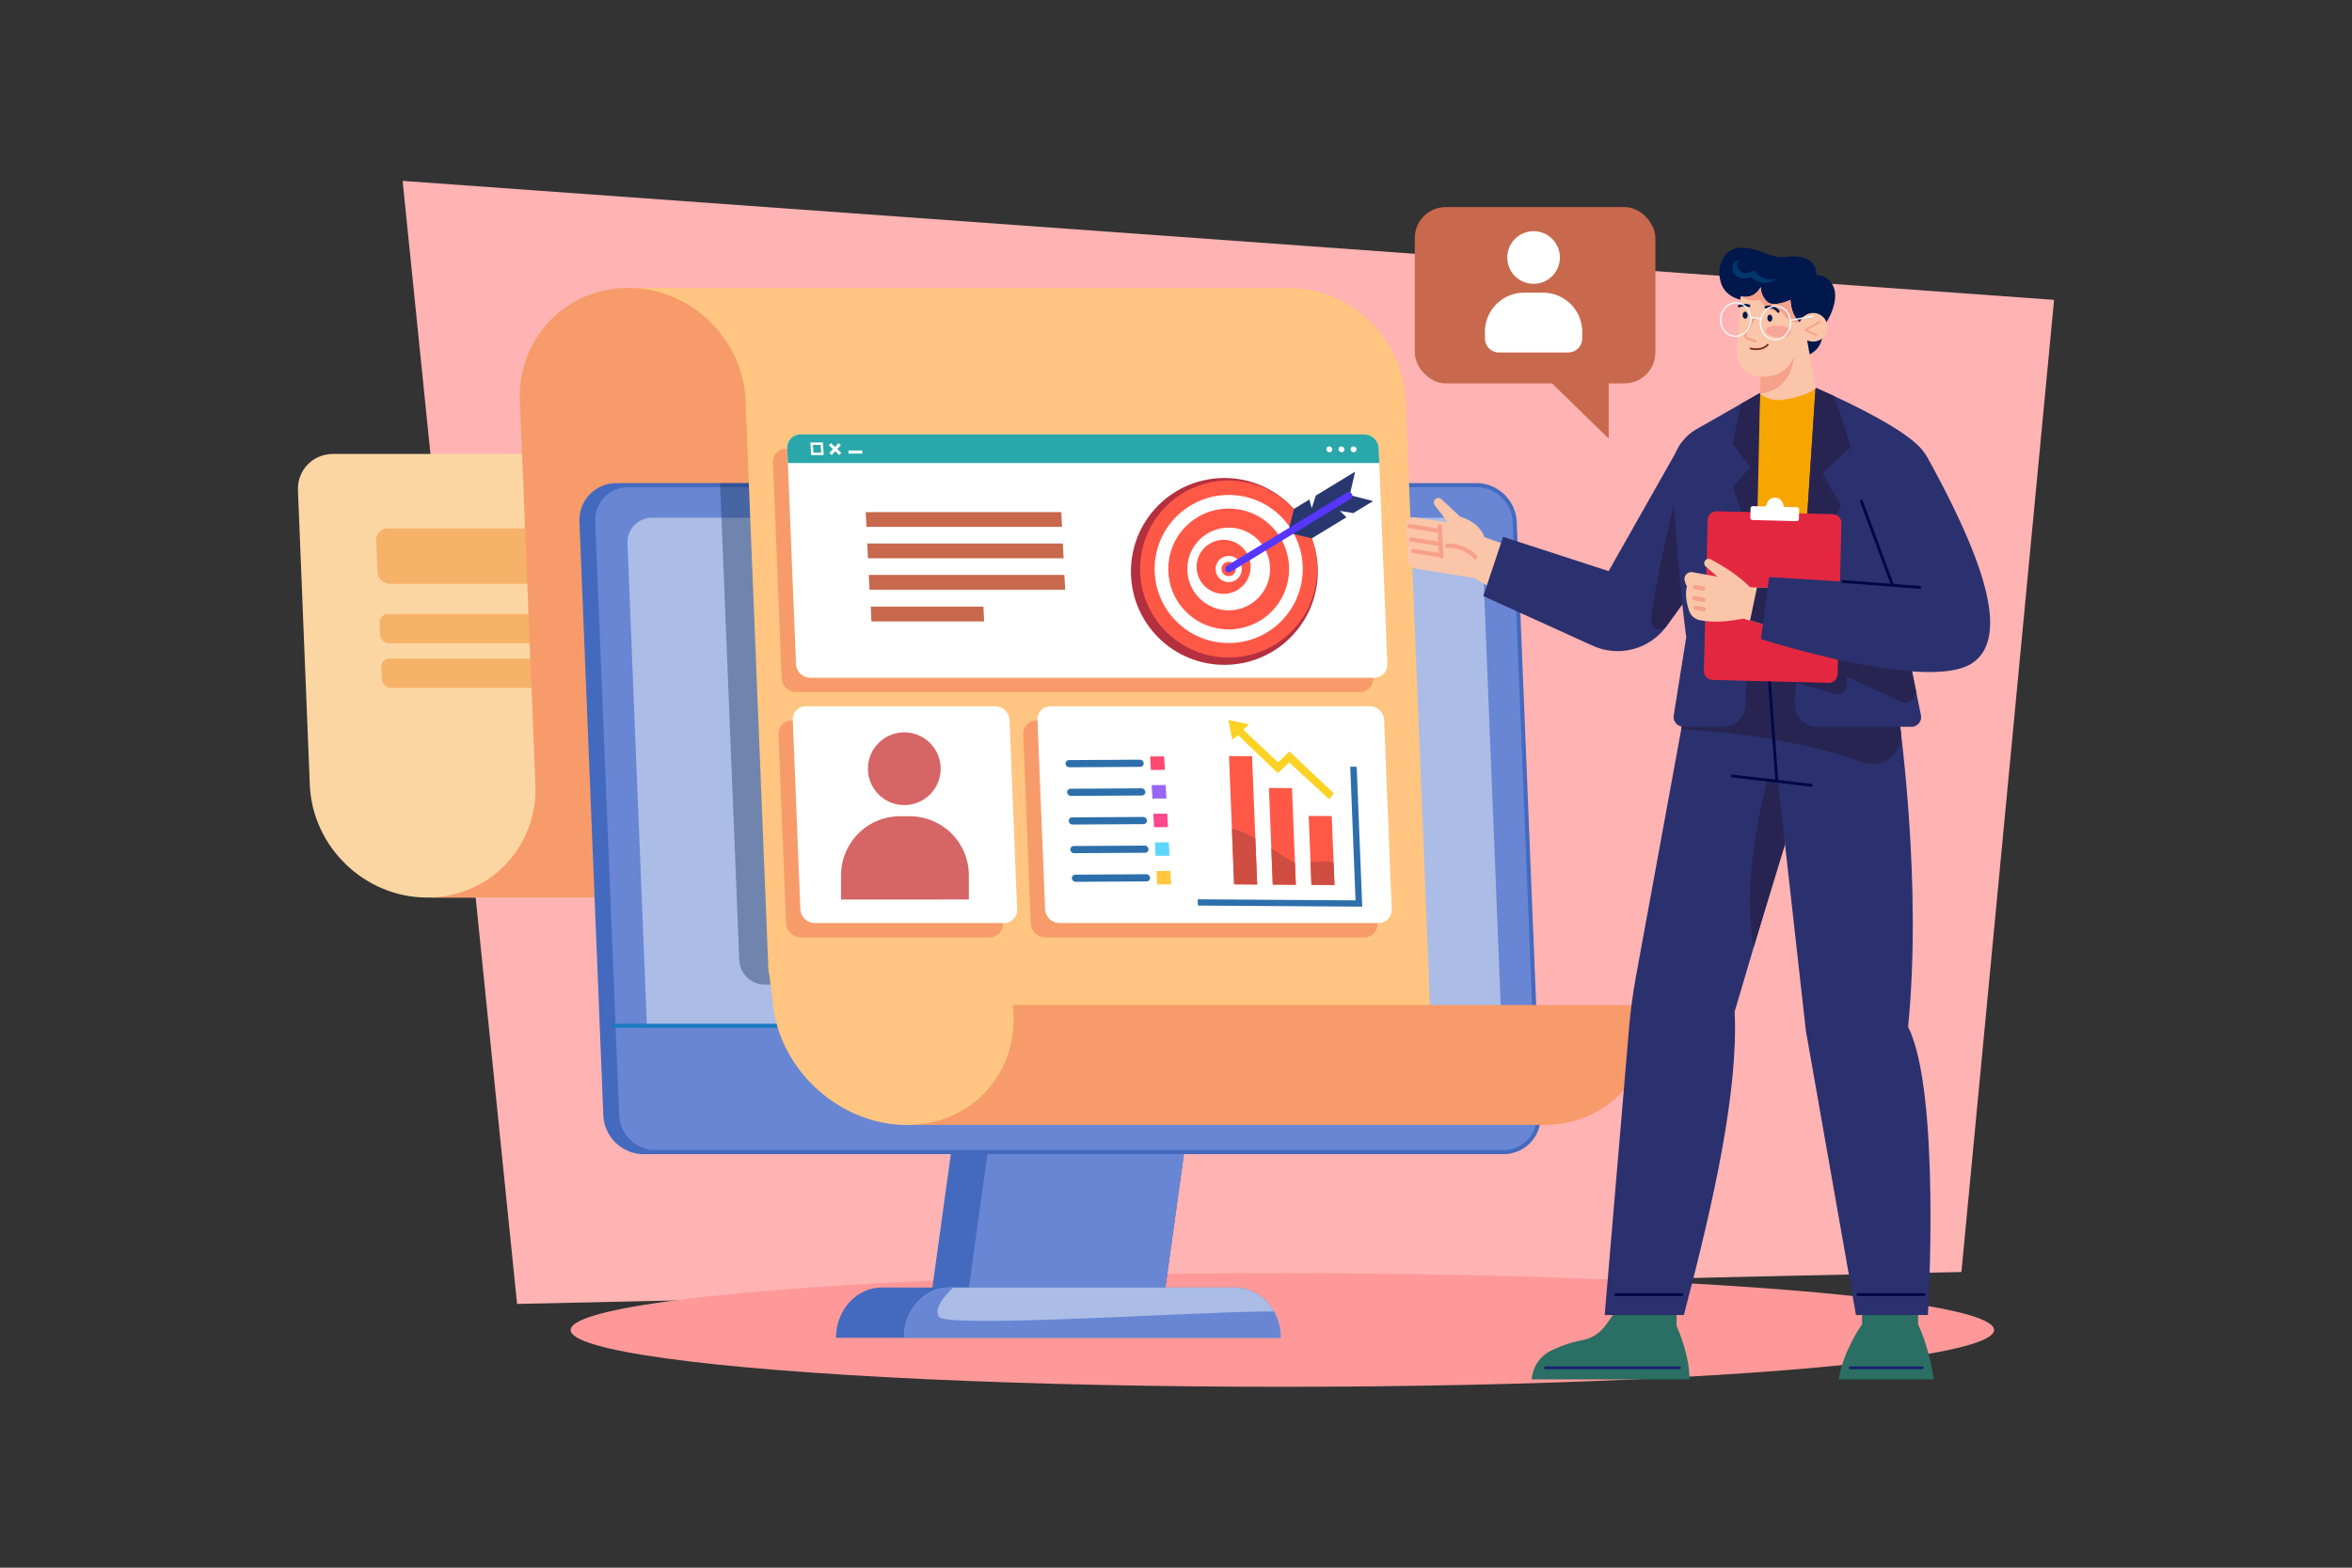
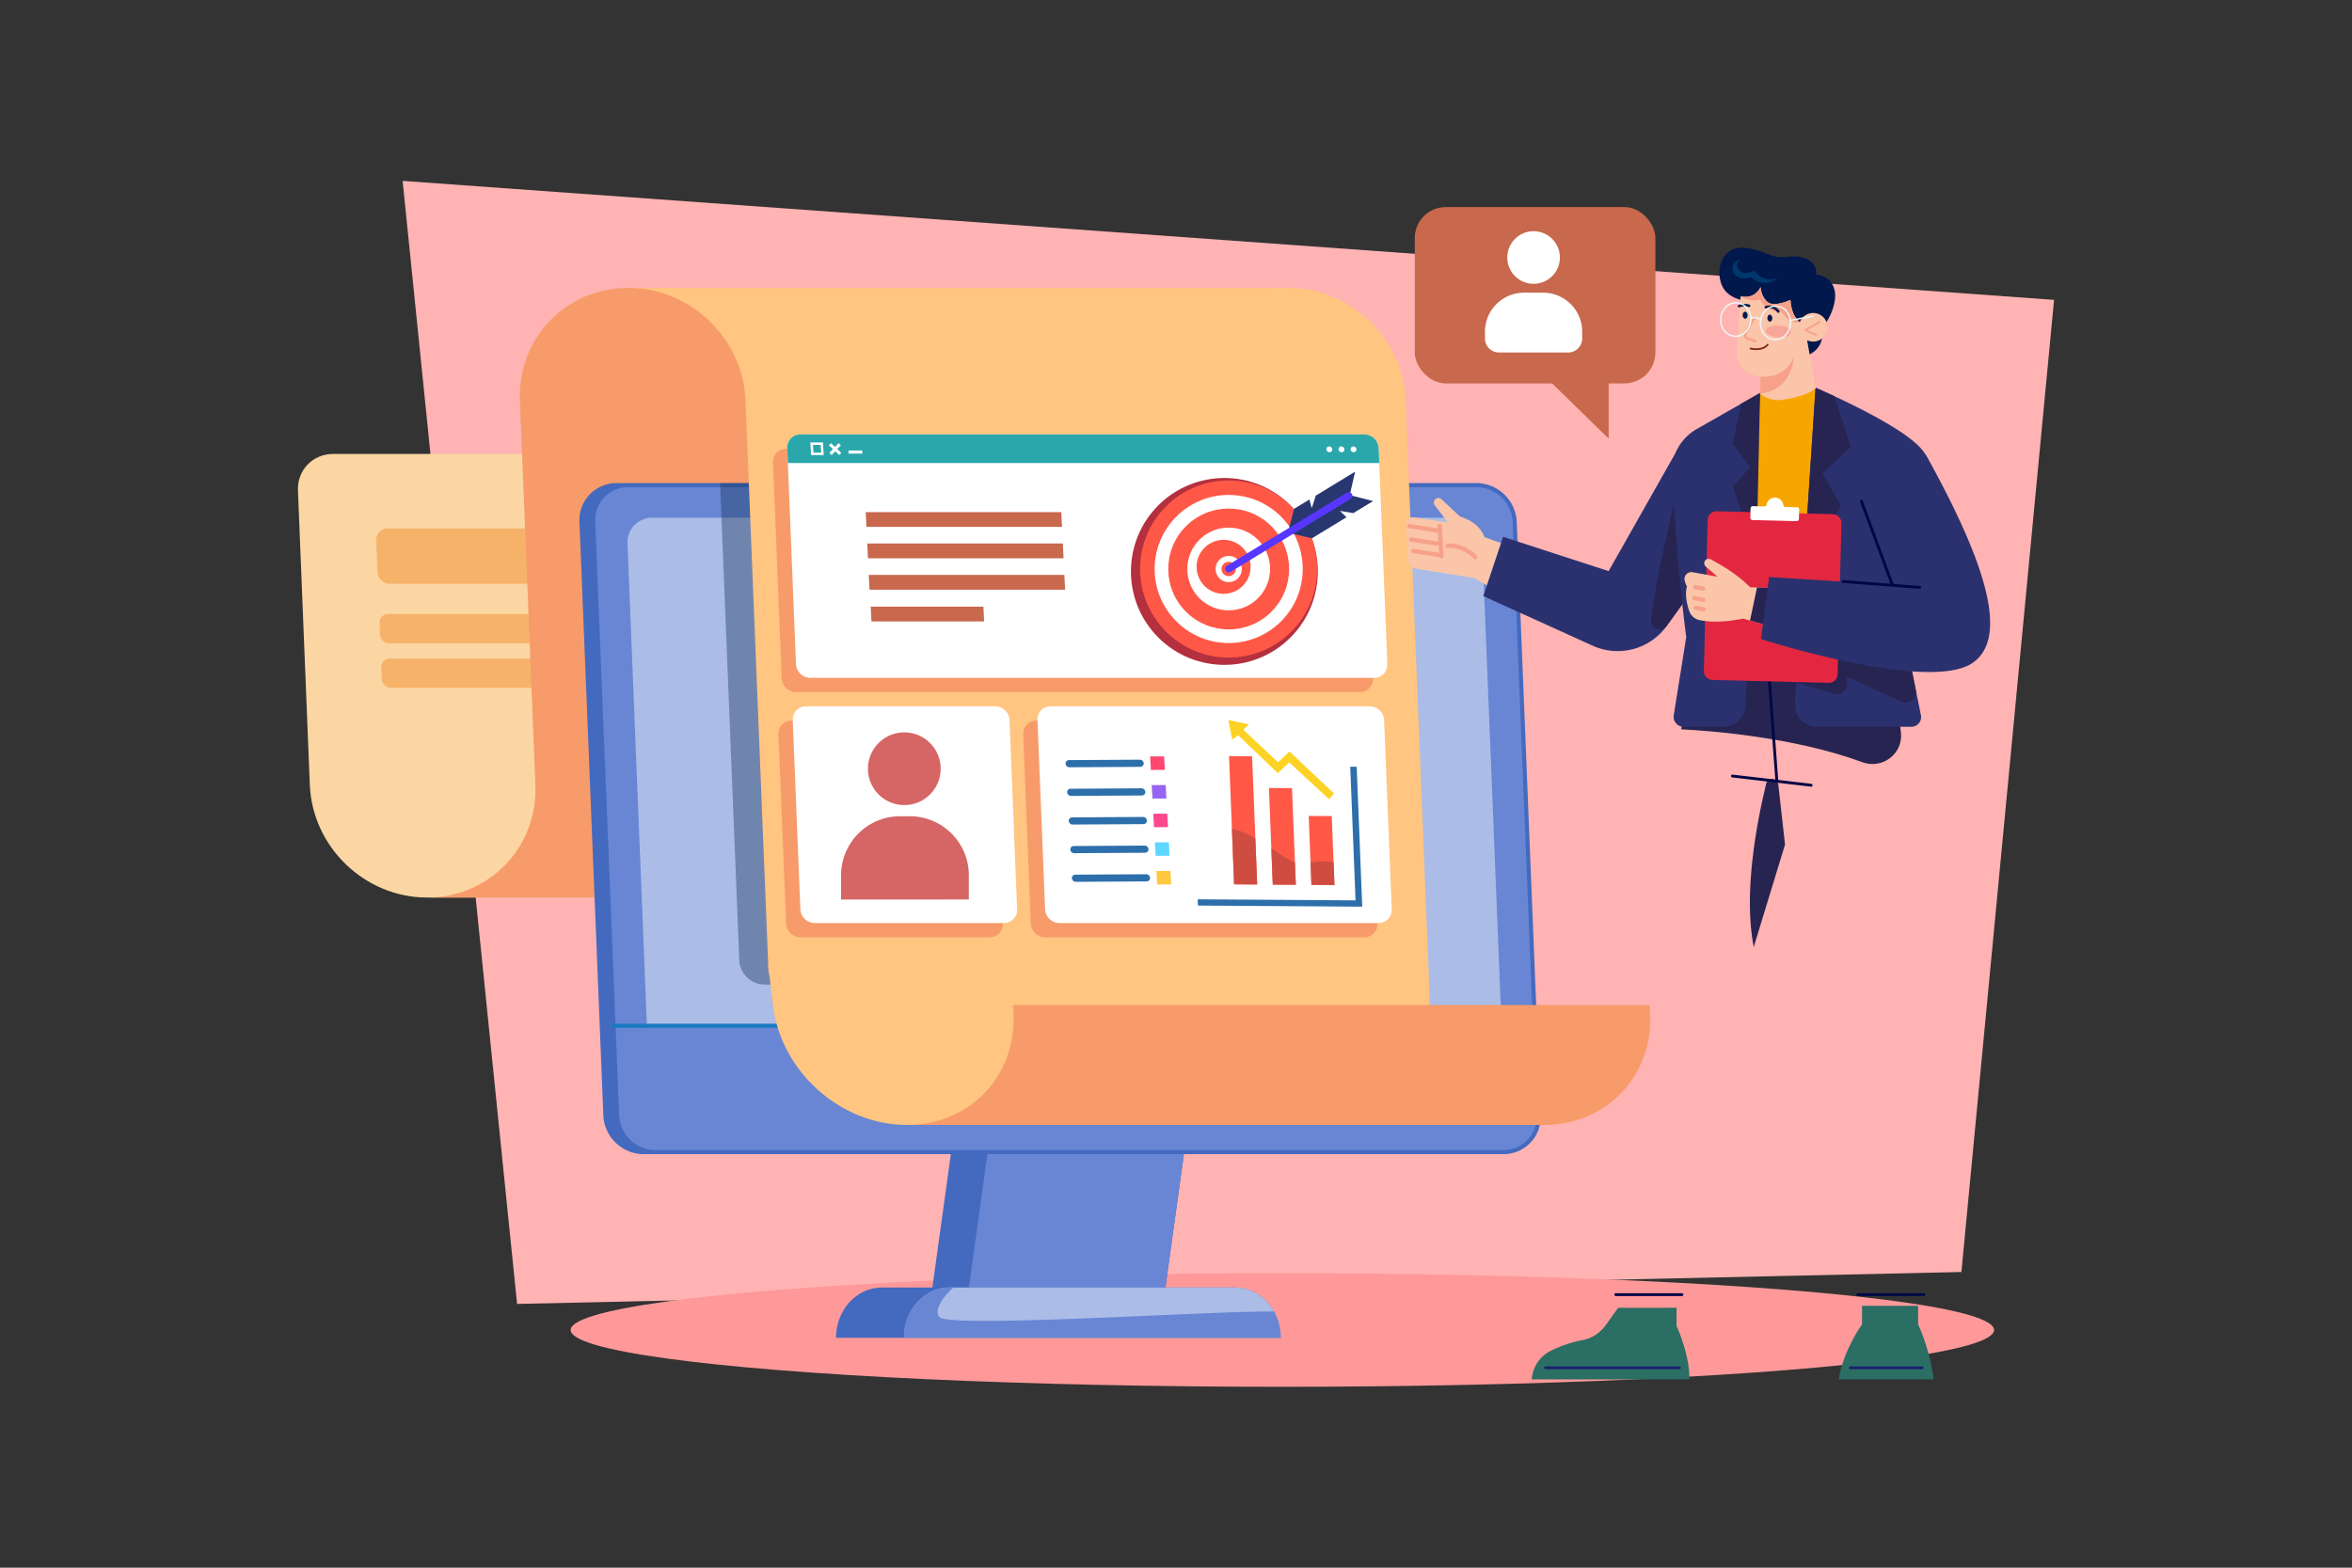
<svg xmlns="http://www.w3.org/2000/svg" viewBox="0 0 4680 3120">
  <rect x="0" y="0" width="4680" height="3120" fill="#333333" stroke="none" />
  <defs>
    <style>.cls-1,.cls-13{fill:#fff;}.cls-1{opacity:0;}.cls-2{fill:#ffb3b3;}.cls-3{fill:#f99;}.cls-4{fill:#436abf;}.cls-5{fill:#6886d4;}.cls-6{fill:#abbce6;}.cls-7{fill:#fbd6a2;}.cls-8{fill:#f7b26a;}.cls-9{fill:#f79b6a;}.cls-10{opacity:0.39;}.cls-11{fill:#122f54;}.cls-12{fill:#ffc581;}.cls-14{fill:#197ac0;}.cls-15{fill:#122f7b;}.cls-16{fill:#407af2;}.cls-17{fill:#2aa7aa;}.cls-18{fill:#d66565;}.cls-19{fill:#c8684d;}.cls-20{fill:#ff5847;}.cls-21{fill:#cf4d40;}.cls-22{fill:#fcd224;}.cls-23{fill:#2d6fab;}.cls-24{fill:#fe4870;}.cls-25{fill:#9665f4;}.cls-26{fill:#fc488c;}.cls-27{fill:#5ed7ff;}.cls-28{fill:#ffc83e;}.cls-29{fill:#b4303f;}.cls-30{fill:#283770;}.cls-31{fill:#5737ff;}.cls-32{fill:#2a6e64;}.cls-33{fill:#1a2270;}.cls-34{fill:#2a316e;}.cls-35{fill:#fbc5a9;}.cls-36{fill:#f7a18a;}.cls-37{fill:#272452;}.cls-38{fill:#f7a500;}.cls-39{fill:#000745;}.cls-40{fill:#e32740;}.cls-41{fill:#00184c;}.cls-42{fill:#7c2c19;}.cls-43{fill:#00386e;}.cls-44{opacity:0.5;}.cls-45{fill:#f3888a;}.cls-46{fill:#eef6f9;}</style>
  </defs>
  <title>08</title>
  <g id="_08" data-name="08">
    <rect id="_08-2" data-name="08" class="cls-1" width="4680" height="3120" />
    <polygon class="cls-2" points="801.12 360 1028.87 2595.06 3902.82 2531.53 4087.18 596.79 801.12 360" />
    <ellipse class="cls-3" cx="2551.63" cy="2646.93" rx="1416.21" ry="113.07" />
    <polygon class="cls-4" points="1852.06 2585.32 2315.79 2585.32 2359.8 2267.45 1896.06 2267.45 1852.06 2585.32" />
    <polygon class="cls-5" points="1924.76 2585.32 2315.79 2585.32 2345 2374.3 2359.79 2267.45 1968.77 2267.45 1924.76 2585.32" />
    <path class="cls-4" d="M1663.47,2662.46h884.89c0-27.66-10.22-52.64-26.68-70.77s-39.24-29.3-64.37-29.3H1754.57C1704.26,2562.39,1663.47,2607.19,1663.47,2662.46Z" />
    <path class="cls-6" d="M1798.7,2662.46h749.66a107.07,107.07,0,0,0-13.37-52.21,100.35,100.35,0,0,0-13.31-18.56c-16.45-18.12-39.24-29.3-64.37-29.3H1889.75C1839.44,2562.39,1798.7,2607.2,1798.7,2662.46Z" />
    <path class="cls-5" d="M1798.7,2662.46h749.66a107.07,107.07,0,0,0-13.37-52.21c-116.29-2.18-651.19,34.39-666.6,10.41-10.45-16.26,10.55-41.28,28.4-58.27h-7C1839.44,2562.39,1798.7,2607.2,1798.7,2662.46Z" />
    <path class="cls-7" d="M1939.1,1786.29H849.92c-123.95,0-228.47-100.48-233.46-224.43l-23.59-586c-1.6-40,29.5-72.37,69.47-72.37H1831.19c40,0,73.68,32.4,75.29,72.37l23.58,586c5,124,109.52,224.43,233.46,224.43Z" />
    <path class="cls-8" d="M775.87,1161.92h963.69a22.64,22.64,0,0,0,22.8-23.76l-2.52-62.73a25,25,0,0,0-24.72-23.76H771.43a22.64,22.64,0,0,0-22.8,23.76l2.52,62.73A25,25,0,0,0,775.87,1161.92Z" />
    <path class="cls-8" d="M774.16,1280.37h976.65a16.47,16.47,0,0,0,16.58-17.28l-1-23.76a18.14,18.14,0,0,0-18-17.28H771.81a16.48,16.48,0,0,0-16.59,17.28l1,23.76A18.15,18.15,0,0,0,774.16,1280.37Z" />
    <path class="cls-8" d="M777.72,1368.93h976.65a16.48,16.48,0,0,0,16.59-17.28l-1-23.75a18.15,18.15,0,0,0-18-17.28H775.37a16.46,16.46,0,0,0-16.58,17.28l1,23.75A18.16,18.16,0,0,0,777.72,1368.93Z" />
    <path class="cls-9" d="M1065.31,1561.86l-30.77-764.48c-5-124,91.44-224.43,215.39-224.43h1313.6c-123.94,0-220.38,100.48-215.39,224.43h0l30.77,764.48c5,124-150.61,224.43-274.56,224.43H849.92C973.86,1786.29,1070.3,1685.81,1065.31,1561.86Z" />
    <path class="cls-5" d="M1303.81,2292.9H2991.46c40.29,0,71.64-32.67,70-73l-47.56-1181.46c-1.62-40.29-35.6-73-75.89-73H1250.38c-40.3,0-71.65,32.67-70,73l47.55,1181.46C1229.53,2260.23,1263.51,2292.9,1303.81,2292.9Z" />
    <path class="cls-4" d="M1200.54,2220.11,1153,1038.64A73.58,73.58,0,0,1,1227,961.48H2938c42.36,0,78.22,34.47,79.93,76.83l47.56,1181.47a73.58,73.58,0,0,1-74.06,77.16h-1711C1238.11,2296.94,1202.25,2262.47,1200.54,2220.11Zm49.83-1250.56a65.51,65.51,0,0,0-66,68.76L1232,2219.78c1.53,38.1,33.77,69.09,71.86,69.09H2991.46a65.51,65.51,0,0,0,66-68.76l-47.56-1181.47c-1.53-38.1-33.77-69.09-71.86-69.09Z" />
    <path class="cls-6" d="M1297.94,1030.33H2895.69c28.4,0,52.36,23,53.5,51.43l38.63,959.72H1287.2l-38.63-959.72A49,49,0,0,1,1297.94,1030.33Z" />
    <g class="cls-10">
      <path class="cls-11" d="M2746.4,961.48l38.22,949.45A46.29,46.29,0,0,1,2738,1959.5H1521.55c-26.83,0-49.45-21.75-50.53-48.57L1432.8,961.49Z" />
    </g>
    <path class="cls-12" d="M1474.35,573H2563.53C2687.48,573,2792,673.43,2797,797.37l45.49,1130.07a46.29,46.29,0,0,1-46.62,48.58H1579.41c-26.83,0-49.45-21.75-50.53-48.58L1483.39,797.38c-5-124-109.52-224.43-233.46-224.43Z" />
    <path class="cls-9" d="M1538.14,920.41l1.19,29.57,16.09,400a28.74,28.74,0,0,0,28.46,27.36h1122a26.05,26.05,0,0,0,26.25-27.36L2716,950l-1.19-29.57a28.72,28.72,0,0,0-28.46-27.34h-1122A26.06,26.06,0,0,0,1538.14,920.41Z" />
    <path class="cls-13" d="M1566.53,892l1.19,29.57,16.1,400a28.73,28.73,0,0,0,28.45,27.36h1122a26.07,26.07,0,0,0,26.26-27.36l-16.1-400L2743.22,892a28.72,28.72,0,0,0-28.46-27.34h-1122A26.06,26.06,0,0,0,1566.53,892Z" />
    <path class="cls-14" d="M1220.73,2045.51H3054.29a4,4,0,1,0,0-8.07H1220.73a4,4,0,0,0,0,8.07Z" />
    <path class="cls-9" d="M2079.58,1865.42h635.06a26.06,26.06,0,0,0,26.25-27.35l-15.16-376.63a28.72,28.72,0,0,0-28.45-27.35H2062.22a26.06,26.06,0,0,0-26.25,27.35l15.16,376.63A28.72,28.72,0,0,0,2079.58,1865.42Z" />
    <path class="cls-9" d="M1592.65,1865.42h376.63a26.07,26.07,0,0,0,26.25-27.35l-15.16-376.63a28.72,28.72,0,0,0-28.45-27.35H1575.29a26.06,26.06,0,0,0-26.25,27.35l15.16,376.63A28.73,28.73,0,0,0,1592.65,1865.42Z" />
    <path class="cls-13" d="M2108,1837H2743a26.06,26.06,0,0,0,26.25-27.35l-15.16-376.62a28.72,28.72,0,0,0-28.45-27.35H2090.61a26.06,26.06,0,0,0-26.25,27.35l15.16,376.62A28.72,28.72,0,0,0,2108,1837Z" />
    <path class="cls-13" d="M1621,1837h376.63a26.06,26.06,0,0,0,26.25-27.35l-15.16-376.62a28.72,28.72,0,0,0-28.45-27.35H1603.68a26.06,26.06,0,0,0-26.25,27.35l15.16,376.62A28.72,28.72,0,0,0,1621,1837Z" />
    <ellipse class="cls-15" cx="2188.73" cy="2156.87" rx="41.92" ry="50.02" />
    <ellipse class="cls-16" cx="2177.76" cy="2156.87" rx="41.92" ry="50.02" />
    <path class="cls-17" d="M1566.53,892l1.19,29.57H2744.41L2743.22,892a28.72,28.72,0,0,0-28.46-27.34h-1122A26.06,26.06,0,0,0,1566.53,892Z" />
    <polygon class="cls-13" points="1688.47 902.74 1716.03 902.74 1715.65 896.61 1688.1 896.61 1688.47 902.74" />
    <polygon class="cls-13" points="1654.82 905.69 1673.1 886.21 1668.5 881.88 1650.22 901.36 1654.82 905.69" />
    <polygon class="cls-13" points="1674.04 901.36 1653.35 881.88 1649.29 886.21 1669.97 905.69 1674.04 901.36" />
    <path class="cls-13" d="M1612.39,880.57l1.56,25.12h25.12l-1.55-25.12Zm5.17,4.87H1633l1,15.39h-15.39Z" />
    <path class="cls-13" d="M2639.34,894.26a6.26,6.26,0,0,0,6.16,5.8,5.39,5.39,0,0,0,5.44-5.8,6.26,6.26,0,0,0-6.16-5.8A5.39,5.39,0,0,0,2639.34,894.26Z" />
    <path class="cls-13" d="M2663.43,894.26a6.26,6.26,0,0,0,6.16,5.8,5.39,5.39,0,0,0,5.44-5.8,6.26,6.26,0,0,0-6.16-5.8A5.39,5.39,0,0,0,2663.43,894.26Z" />
    <path class="cls-13" d="M2687.52,894.26a6.26,6.26,0,0,0,6.16,5.8,5.4,5.4,0,0,0,5.44-5.8,6.26,6.26,0,0,0-6.16-5.8A5.39,5.39,0,0,0,2687.52,894.26Z" />
    <path class="cls-12" d="M1528.65,1921.47l9.39,78.75c15.18,131.82,134.35,238.69,266.18,238.69h782.32c131.82,0,273.63-106.87,258.45-238.69l-2.51-72.78Z" />
    <path class="cls-9" d="M2015.41,2000.22C2030.59,2132,1936,2238.9,1804.22,2238.9H3071c131.82,0,226.38-106.86,211.19-238.68Z" />
    <circle class="cls-18" cx="1799.38" cy="1529.9" r="72.39" transform="translate(-554.77 1720.45) rotate(-45)" />
    <path class="cls-18" d="M1673.55,1790.22V1742a117.53,117.53,0,0,1,117.53-117.53h19.19A117.53,117.53,0,0,1,1927.8,1742v48.19Z" />
    <polygon class="cls-19" points="1724.01 1048.62 2113.24 1048.62 2111.79 1019.21 1722.56 1019.21 1724.01 1048.62" />
    <polygon class="cls-19" points="1727.08 1111.1 2116.31 1111.1 2114.86 1081.69 1725.63 1081.69 1727.08 1111.1" />
    <polygon class="cls-19" points="1730.15 1173.58 2119.38 1173.58 2117.93 1144.16 1728.7 1144.16 1730.15 1173.58" />
    <polygon class="cls-19" points="1734.01 1236.76 1958.22 1236.76 1956.78 1207.35 1732.57 1207.35 1734.01 1236.76" />
    <polygon class="cls-20" points="2445.52 1504.75 2455.63 1759.97 2501.51 1760.28 2491.39 1505.05 2445.52 1504.75" />
    <polygon class="cls-20" points="2524.94 1568.24 2532.56 1760.48 2578.43 1760.79 2570.81 1568.54 2524.94 1568.24" />
    <polygon class="cls-20" points="2604.05 1623.87 2609.48 1761 2655.35 1761.3 2649.92 1624.17 2604.05 1623.87" />
    <path class="cls-21" d="M2451.26,1649.56l4.37,110.41,45.88.31-3.64-91.93C2482.74,1659.81,2467,1652.7,2451.26,1649.56Z" />
    <path class="cls-21" d="M2529.69,1688.3l2.87,72.18,45.87.31-1.75-44.15C2563.27,1711.1,2547.26,1700,2529.69,1688.3Z" />
    <path class="cls-21" d="M2607.72,1716.66l1.76,44.34,45.87.3-1.78-45C2642,1714.27,2624.87,1712.78,2607.72,1716.66Z" />
    <polygon class="cls-22" points="2644.66 1590.62 2565.08 1517.26 2542.76 1538.78 2463.7 1463.24 2451.86 1472.07 2444.07 1432.94 2485.12 1441.54 2473.96 1452.39 2543.09 1517.11 2565.71 1495.54 2654.3 1579.13 2644.66 1590.62" />
    <polygon class="cls-23" points="2383.64 1802.23 2710.59 1804.41 2699.56 1526.02 2686.71 1525.93 2697.25 1791.89 2383.15 1789.8 2383.64 1802.23" />
    <polygon class="cls-24" points="2290 1532.3 2317.8 1532.13 2316.32 1505.33 2288.52 1505.49 2290 1532.3" />
    <path class="cls-23" d="M2128,1527l140.77-.83a6.85,6.85,0,0,0,7-7.18h0a7.71,7.71,0,0,0-7.79-7.09l-140.76.84a6.85,6.85,0,0,0-7,7.17h0A7.72,7.72,0,0,0,2128,1527Z" />
    <polygon class="cls-25" points="2293.15 1589.3 2320.95 1589.13 2319.47 1562.33 2291.67 1562.49 2293.15 1589.3" />
    <path class="cls-23" d="M2131.19,1584l140.77-.84a6.85,6.85,0,0,0,7-7.18h0a7.71,7.71,0,0,0-7.79-7.09l-140.76.84a6.86,6.86,0,0,0-7,7.18h0A7.73,7.73,0,0,0,2131.19,1584Z" />
    <polygon class="cls-26" points="2296.3 1646.3 2324.1 1646.13 2322.62 1619.33 2294.82 1619.49 2296.3 1646.3" />
    <path class="cls-23" d="M2134.34,1641l140.77-.84a6.84,6.84,0,0,0,7-7.17h0a7.71,7.71,0,0,0-7.79-7.09l-140.76.83a6.86,6.86,0,0,0-7,7.18h0A7.73,7.73,0,0,0,2134.34,1641Z" />
    <polygon class="cls-27" points="2299.45 1703.3 2327.25 1703.14 2325.77 1676.33 2297.97 1676.49 2299.45 1703.3" />
    <path class="cls-23" d="M2137.49,1698l140.77-.84a6.84,6.84,0,0,0,7-7.17h0a7.71,7.71,0,0,0-7.79-7.09l-140.76.83a6.86,6.86,0,0,0-7,7.18h0A7.73,7.73,0,0,0,2137.49,1698Z" />
    <polygon class="cls-28" points="2302.6 1760.3 2330.4 1760.14 2328.92 1733.33 2301.12 1733.49 2302.6 1760.3" />
    <path class="cls-23" d="M2140.64,1755l140.77-.83a6.85,6.85,0,0,0,7-7.18h0a7.71,7.71,0,0,0-7.79-7.09l-140.77.83a6.86,6.86,0,0,0-7,7.18h0A7.73,7.73,0,0,0,2140.64,1755Z" />
    <circle class="cls-29" cx="2436.27" cy="1137.27" r="185.95" transform="translate(-90.6 2055.8) rotate(-45)" />
    <circle class="cls-20" cx="2444.85" cy="1132.4" r="176.27" transform="translate(-84.65 2060.44) rotate(-45)" />
    <circle class="cls-13" cx="2444.85" cy="1132.4" r="147.36" transform="translate(-84.65 2060.44) rotate(-45)" />
    <circle class="cls-20" cx="2444.85" cy="1132.4" r="120.25" transform="translate(-84.65 2060.44) rotate(-45)" />
    <circle class="cls-13" cx="2444.85" cy="1132.4" r="82.34" transform="translate(-84.65 2060.44) rotate(-45)" />
    <circle class="cls-20" cx="2444.85" cy="1132.4" r="53.94" transform="matrix(0.85, -0.52, 0.52, 0.85, -232.26, 1436.9)" />
    <circle class="cls-13" cx="2444.85" cy="1132.4" r="26.13" transform="translate(-249.45 1151.64) rotate(-25.26)" />
    <path class="cls-20" d="M2458.69,1135.77a14.25,14.25,0,1,1-10.48-17.22A14.25,14.25,0,0,1,2458.69,1135.77Z" />
    <path class="cls-30" d="M2692.85,1021.15l-26.73-4.31,13.05,12.64-68.74,41.86-47.49-11.21,122.73-74.75,46.47,11.84Z" />
    <path class="cls-30" d="M2685.67,985.38l-122.73,74.75,11.83-47.35,30.65-18.66c2.23,7.5,4.35,17.3,4.79,16.6s4-12.11,8-24.38l78.28-47.68Z" />
    <path class="cls-31" d="M2443.25,1139a7.18,7.18,0,0,1-2-13.11l238.48-145.24a7.19,7.19,0,1,1,7.48,12.27l-238.49,145.24A7.13,7.13,0,0,1,2443.25,1139Z" />
    <path class="cls-32" d="M3705.11,2598.83v36.75s-37.62,52.06-46.38,109.6h189s-6.12-54.47-31.06-109.6v-36.75Z" />
    <path class="cls-33" d="M3824.77,2725H3681.7a2.83,2.83,0,0,1,0-5.66h143.07a2.83,2.83,0,0,1,0,5.66Z" />
    <path class="cls-32" d="M3336,2602.76v36.1s26.25,56.44,25.59,106.32h-313.7a69,69,0,0,1,39.31-57.63c20.32-9.57,41.23-16.72,61.39-20.37,18.82-3.41,35.37-14.51,46.54-30l24.71-34.38Z" />
    <path class="cls-33" d="M3341.71,2725H3075.26a2.83,2.83,0,0,1,0-5.66h266.45a2.83,2.83,0,0,1,0,5.66Z" />
-     <path class="cls-34" d="M3765.28,1337.48H3366.21l-110.84,605q-9.48,51.7-13.93,104.14L3193,2617.2h157.51c61.18-232,108.42-448.4,101.06-603.77l99.76-337.33,42,375.39L3693,2617.2H3836.1s26.25-443.64-39.38-573.58C3824.29,1766.67,3783.72,1441.18,3765.28,1337.48Z" />
    <path class="cls-35" d="M3015.75,1091.37l-62.35-22.56s-6.36-28-48.35-40.72l-36.72-34.53a9.07,9.07,0,0,0-12.08-.3h0a9.07,9.07,0,0,0-1.34,12.4l26,34L2813,1029.5a13.49,13.49,0,0,0-15.45,14.44l4.5,70.68a19,19,0,0,0,15.88,17.2c33.42,5.39,112.49,18.11,114,18.11,1.91,0,57.89,33.72,57.89,33.72Z" />
    <path class="cls-36" d="M2865.14,1060.78a3.78,3.78,0,0,1-.67,0l-60.7-9.63a4.25,4.25,0,1,1,1.33-8.4l60.7,9.63a4.25,4.25,0,0,1-.66,8.45Z" />
    <path class="cls-36" d="M2866.3,1087.13a3.88,3.88,0,0,1-.67-.06l-58.22-9.24a4.25,4.25,0,0,1,1.33-8.4l58.23,9.24a4.26,4.26,0,0,1-.67,8.46Z" />
    <path class="cls-36" d="M2868.21,1109.59a5,5,0,0,1-.67,0l-56.29-8.94a4.25,4.25,0,1,1,1.33-8.4l56.29,8.94a4.25,4.25,0,0,1-.66,8.45Z" />
    <path class="cls-36" d="M2868,1111.14a4.25,4.25,0,0,1-4.24-4l-3.37-60a4.25,4.25,0,1,1,8.49-.48l3.37,60a4.24,4.24,0,0,1-4,4.48Z" />
    <path class="cls-36" d="M2935.69,1113.33a4.26,4.26,0,0,1-3.21-1.46h0c-.2-.23-20.33-22.89-51.75-21.62a4.25,4.25,0,0,1-.34-8.5c35.64-1.41,57.6,23.48,58.51,24.55a4.25,4.25,0,0,1-3.21,7Z" />
    <path class="cls-34" d="M3344.84,882.25l-144,254.39-210-68.25-39.38,117.93,217.7,98.76a120.06,120.06,0,0,0,146.93-39l107.43-148.77Z" />
    <path class="cls-37" d="M3345.32,943.88l35.53,212.44L3316.07,1246l-.29.4c-10.23,14-32.65,4.71-30.52-12.54C3299.19,1121.23,3345.32,943.88,3345.32,943.88Z" />
    <path class="cls-37" d="M3345.32,1451.47l20.89-114h399.07c4.75,26.73,11,68.21,17.12,119.8,5.06,42.42-36.73,74.45-76.79,59.64C3569.42,1466.56,3400.64,1454.25,3345.32,1451.47Z" />
    <polygon class="cls-38" points="3612.6 771.74 3502.16 783.5 3453.49 1337.48 3628.06 1337.48 3612.6 771.74" />
    <path class="cls-34" d="M3826.93,898.5l-36.77,366.77,32.07,158a19.32,19.32,0,0,1-18.93,23.16H3615.23a43.8,43.8,0,0,1-43.71-46.66l41.08-628S3791.91,847.88,3826.93,898.5Z" />
    <path class="cls-37" d="M3582.89,1225.89l207.62,35.92-.35,3.46,21.75,107.13a21.44,21.44,0,0,1-30.06,23.72c-47.75-22.23-106.9-49.47-106.9-49.47l.05,16.25a18.57,18.57,0,0,1-23.81,17.87l-77-22.64Z" />
    <path class="cls-37" d="M3551.81,1680.85l-13.35-119.33c-1.54-13.7-21-15-24.22-1.61-19.31,79.78-45.6,219.57-24.64,324.76Z" />
    <path class="cls-39" d="M3346.52,2579.34H3215.26a2.83,2.83,0,1,1,0-5.65h131.26a2.83,2.83,0,1,1,0,5.65Z" />
    <path class="cls-39" d="M3828.23,2579.34H3697a2.83,2.83,0,1,1,0-5.65h131.26a2.83,2.83,0,0,1,0,5.65Z" />
    <path class="cls-39" d="M3603.78,1565.61a1.83,1.83,0,0,1-.33,0l-156.63-18.37a2.83,2.83,0,1,1,.66-5.62L3604.11,1560a2.83,2.83,0,0,1-.33,5.64Z" />
    <path class="cls-39" d="M3535.6,1557.61a2.83,2.83,0,0,1-2.82-2.62l-15.39-208.13a2.83,2.83,0,0,1,5.64-.42l15.39,208.14a2.83,2.83,0,0,1-2.61,3Z" />
    <path class="cls-34" d="M3330.43,1423.56l24.84-155.66c-15.08-114.94-24.05-248.13-28.33-323.66a97.66,97.66,0,0,1,49.18-90.35l126-71.87-29.45,623.85A43.8,43.8,0,0,1,3429,1446.4h-79.12A19.73,19.73,0,0,1,3330.43,1423.56Z" />
    <path class="cls-37" d="M3589.3,1127.92l23.3-356.19s15.21,6.47,37.58,16.85L3682.53,889l-56,53.37,36.75,63.88Z" />
    <polygon class="cls-37" points="3495.16 1106.1 3448.02 968.63 3482.83 930.13 3448.02 883.75 3464.16 803.7 3502.16 782.02 3495.16 1106.1" />
    <path class="cls-40" d="M3407.68,1353.16l230.6,5.83a17.79,17.79,0,0,0,18.24-17.34l7.59-300.09a17.8,17.8,0,0,0-17.34-18.24l-230.61-5.83a17.8,17.8,0,0,0-18.24,17.34l-7.59,300.09A17.8,17.8,0,0,0,3407.68,1353.16Z" />
    <path class="cls-13" d="M3515,1004.63l.47-1.76a16.86,16.86,0,0,1,16.71-12.52h0a16.86,16.86,0,0,1,16.06,13.34l.38,1.79a4.4,4.4,0,0,0,4.2,3.49l22.86.58a4.38,4.38,0,0,1,4.28,4.5l-.47,18.84a4.39,4.39,0,0,1-4.51,4.28l-87.9-2.22a4.4,4.4,0,0,1-4.29-4.51l.48-18.83a4.4,4.4,0,0,1,4.51-4.29l22.86.58A4.4,4.4,0,0,0,3515,1004.63Z" />
    <path class="cls-35" d="M3544.29,1171l-61.87-2.31c-20.93-21-47.72-39.21-78.41-55.54a8.83,8.83,0,0,0-11.6,3.14h0a8.77,8.77,0,0,0,1.71,11.25l23.2,20.13-49.28-8.84a13.76,13.76,0,0,0-16.11,15.55,41.55,41.55,0,0,0,4.72,12.75c-4,14.85-.94,32.76,4.44,48.61a27.82,27.82,0,0,0,20.8,18.45c29.41,5.79,56.48,2.41,86.91-2.92l63,17.5Z" />
    <path class="cls-36" d="M3388.9,1175.85a4.4,4.4,0,0,1-.8-.07l-15.81-3a4.25,4.25,0,0,1,1.6-8.35l15.81,3a4.25,4.25,0,0,1-.8,8.43Z" />
    <path class="cls-36" d="M3389.38,1198.13a4.45,4.45,0,0,1-.81-.08l-17.78-3.4a4.25,4.25,0,1,1,1.6-8.35l17.78,3.4a4.25,4.25,0,0,1-.79,8.43Z" />
    <path class="cls-36" d="M3390.12,1216.81a4.51,4.51,0,0,1-.81-.07l-15.8-3a4.25,4.25,0,1,1,1.6-8.35l15.8,3a4.25,4.25,0,0,1-.79,8.42Z" />
    <polygon class="cls-37" points="3544.29 1171.01 3531.77 1248.78 3482.17 1235 3496.08 1169.21 3544.29 1171.01" />
    <path class="cls-34" d="M3712.2,894.39h0a77.11,77.11,0,0,0-16.8,80.29l69.88,188.9-245.07-15.13L3504,1271.83s334.71,107.63,421.33,47.26c75.47-52.6,19.46-209.77-89.93-408.18C3810.29,865.34,3748.32,856.92,3712.2,894.39Z" />
    <path class="cls-39" d="M3765.28,1166.41a2.81,2.81,0,0,1-2.65-1.85l-61.51-166.25a2.83,2.83,0,1,1,5.31-2l61.5,166.26a2.82,2.82,0,0,1-1.67,3.64A2.77,2.77,0,0,1,3765.28,1166.41Z" />
    <path class="cls-39" d="M3819.92,1171.85h-.22l-152.61-11.71a2.83,2.83,0,1,1,.44-5.64l152.6,11.71a2.83,2.83,0,0,1-.21,5.65Z" />
    <path class="cls-41" d="M3650.58,578c-6.92-30.51-36.8-31.3-36.8-31.3,2.82-23.62-20.82-40.45-56.38-35.62s-45.26-14.28-86.08-17.86-57.56,36.33-46.91,69.88,50.49,35.36,50.49,35.36l7,112.37,99-.66c25.71-.88,45.89-21.1,45.07-45.18a41,41,0,0,0-1.88-10.78C3643.23,633.63,3655.36,599.08,3650.58,578Z" />
    <path class="cls-35" d="M3606.89,622.89a28.46,28.46,0,0,0-25.72,18.55c-8.87-7.62-17.19-21-18.59-44.63,0,0-33,15.72-46,3.83-13.54-12.4-13.22-29.4-13.22-29.4s-11,25.25-39.78,18.35l-7.86,104.82s-7.71,46.9,47.5,55.14l-1.07,34s18.05,15.9,43.69,12.28c52.16-7.37,67-23.1,67-23.1l-17.07-95.57a28.46,28.46,0,1,0,11.1-54.22Z" />
    <path class="cls-36" d="M3562.58,596.81s-33,15.72-46,3.83c-13.54-12.4-13.22-29.4-13.22-29.4s-11,25.25-39.78,18.35c0,0,18.23,12.84,38.53,6.72,0,0,14.83,27.83,41.8,23.3,0,0,16.63,26.34,37.25,21.83C3572.3,633.82,3564,620.43,3562.58,596.81Z" />
    <path class="cls-36" d="M3503.23,749.55s48.93,5.9,65.94-39c0,0-1.32,65.81-67,73Z" />
    <path class="cls-36" d="M3613.87,668.4a1.91,1.91,0,0,1-.73-.15l-21.65-9.78a1.78,1.78,0,0,1-.15-3.16L3620.18,639a1.77,1.77,0,0,1,1.75,3.08l-25.81,14.64L3614.6,665a1.77,1.77,0,0,1-.73,3.38Z" />
    <path class="cls-36" d="M3492.83,681.51a2.34,2.34,0,0,1-.74-.12l-15.63-5.4a9.49,9.49,0,0,1-5.17-13.68l17.94-31.63a2.28,2.28,0,0,1,4,2.25l-17.94,31.63a4.95,4.95,0,0,0,2.69,7.13l15.63,5.39a2.28,2.28,0,0,1-.74,4.43Z" />
    <path class="cls-42" d="M3494.65,696.69a49.51,49.51,0,0,1-11.84-1.4,1.77,1.77,0,1,1,.92-3.42c.22.06,21.3,5.56,32.17-6.94a1.77,1.77,0,1,1,2.67,2.32c-5.13,5.91-13,9.17-22.68,9.42C3495.47,696.69,3495.06,696.69,3494.65,696.69Z" />
    <path class="cls-41" d="M3477.43,627.2c.13,3.86-2,7.07-4.73,7.17s-5.08-3-5.21-6.83,2-7.08,4.73-7.18S3477.3,623.33,3477.43,627.2Z" />
    <path class="cls-41" d="M3526.59,633c.13,3.87-2,7.08-4.73,7.17s-5.07-3-5.2-6.83,2-7.08,4.73-7.17S3526.46,629.17,3526.59,633Z" />
    <path class="cls-41" d="M3538.47,622.52a2.52,2.52,0,0,1-2-1c-8.5-12-21.57-7.9-22.12-7.72a2.5,2.5,0,0,1-1.57-4.75c.17-.06,17.08-5.45,27.77,9.57a2.5,2.5,0,0,1-2,3.95Z" />
    <path class="cls-41" d="M3460.35,611.82a2.5,2.5,0,0,1-1-4.78,33.66,33.66,0,0,1,21.74-.81,2.5,2.5,0,1,1-1.39,4.81,28.77,28.77,0,0,0-18.3.56A2.48,2.48,0,0,1,3460.35,611.82Z" />
    <path class="cls-43" d="M3463.44,516.15s-15.6,2.72-15.83,17.33,13.64,25.45,36.75,18.09c0,0,25.35,26.15,55.47-.43,0,0-25.68,17.67-50.08-12.89,0,0-19.28,12.7-29.61-1.18S3463.44,516.15,3463.44,516.15Z" />
    <g class="cls-44">
      <path class="cls-45" d="M3564.08,661c-.35,6.53-12,11.22-26,10.47s-25.14-6.64-24.79-13.17,12-11.21,26-10.47S3564.42,654.46,3564.08,661Z" />
    </g>
    <path class="cls-46" d="M3532.35,677.21c-.79,0-1.59,0-2.39-.1a29.74,29.74,0,0,1-21.33-12,36.47,36.47,0,0,1-7.08-25.18c1.58-19.09,16.91-33.47,34.15-32a29.67,29.67,0,0,1,21.32,12,37.41,37.41,0,0,1-4.05,48.85A29.94,29.94,0,0,1,3532.35,677.21Zm1-66.59c-14.8,0-27.56,12.78-28.95,29.51a33.67,33.67,0,0,0,6.51,23.23,26.47,26.47,0,0,0,40.13,3.33,34.56,34.56,0,0,0,3.74-45.06,26.9,26.9,0,0,0-19.29-10.92C3534.75,610.65,3534,610.62,3533.33,610.62Z" />
    <path class="cls-46" d="M3453.26,670.65c-.78,0-1.57,0-2.36-.1a29.74,29.74,0,0,1-21.33-12,36.47,36.47,0,0,1-7.08-25.18h0a36.44,36.44,0,0,1,11.14-23.67,29.29,29.29,0,0,1,44.34,3.68,36.52,36.52,0,0,1,7.08,25.18C3483.54,656.74,3469.52,670.65,3453.26,670.65Zm1-66.59a27.14,27.14,0,0,0-18.68,7.68,33.66,33.66,0,0,0-10.25,21.83h0a33.63,33.63,0,0,0,6.52,23.23,26.94,26.94,0,0,0,19.29,10.92c15.7,1.31,29.63-11.9,31.09-29.43a33.65,33.65,0,0,0-6.52-23.22,26.87,26.87,0,0,0-19.29-10.92Q3455.33,604.06,3454.25,604.06Zm-30.34,29.39h0Z" />
    <path class="cls-46" d="M3504.34,637.67a1.43,1.43,0,0,1-.74-.21c-.13-.08-13-8-18.81-1.82a1.43,1.43,0,0,1-2.07-2c7.38-7.8,21.77,1,22.38,1.36a1.42,1.42,0,0,1-.76,2.63Z" />
    <path class="cls-46" d="M3562.57,639a1.42,1.42,0,0,1-.26-2.81l44.53-8.27a1.42,1.42,0,0,1,1.65,1.14,1.4,1.4,0,0,1-1.13,1.65L3562.83,639A1.18,1.18,0,0,1,3562.57,639Z" />
    <rect class="cls-19" x="2815.13" y="412.12" width="478.77" height="350.89" rx="61.52" />
    <polygon class="cls-19" points="3058.89 734.24 3200.9 872.87 3200.9 729.11 3058.89 734.24" />
    <path class="cls-13" d="M3103.86,512.48a52.34,52.34,0,1,1-52.34-52.33A52.33,52.33,0,0,1,3103.86,512.48Z" />
    <path class="cls-13" d="M3032.56,582.5h37.94a77.79,77.79,0,0,1,77.79,77.79v13.24a28,28,0,0,1-28,28H2982.76a28,28,0,0,1-28-28V660.28A77.78,77.78,0,0,1,3032.56,582.5Z" />
  </g>
</svg>